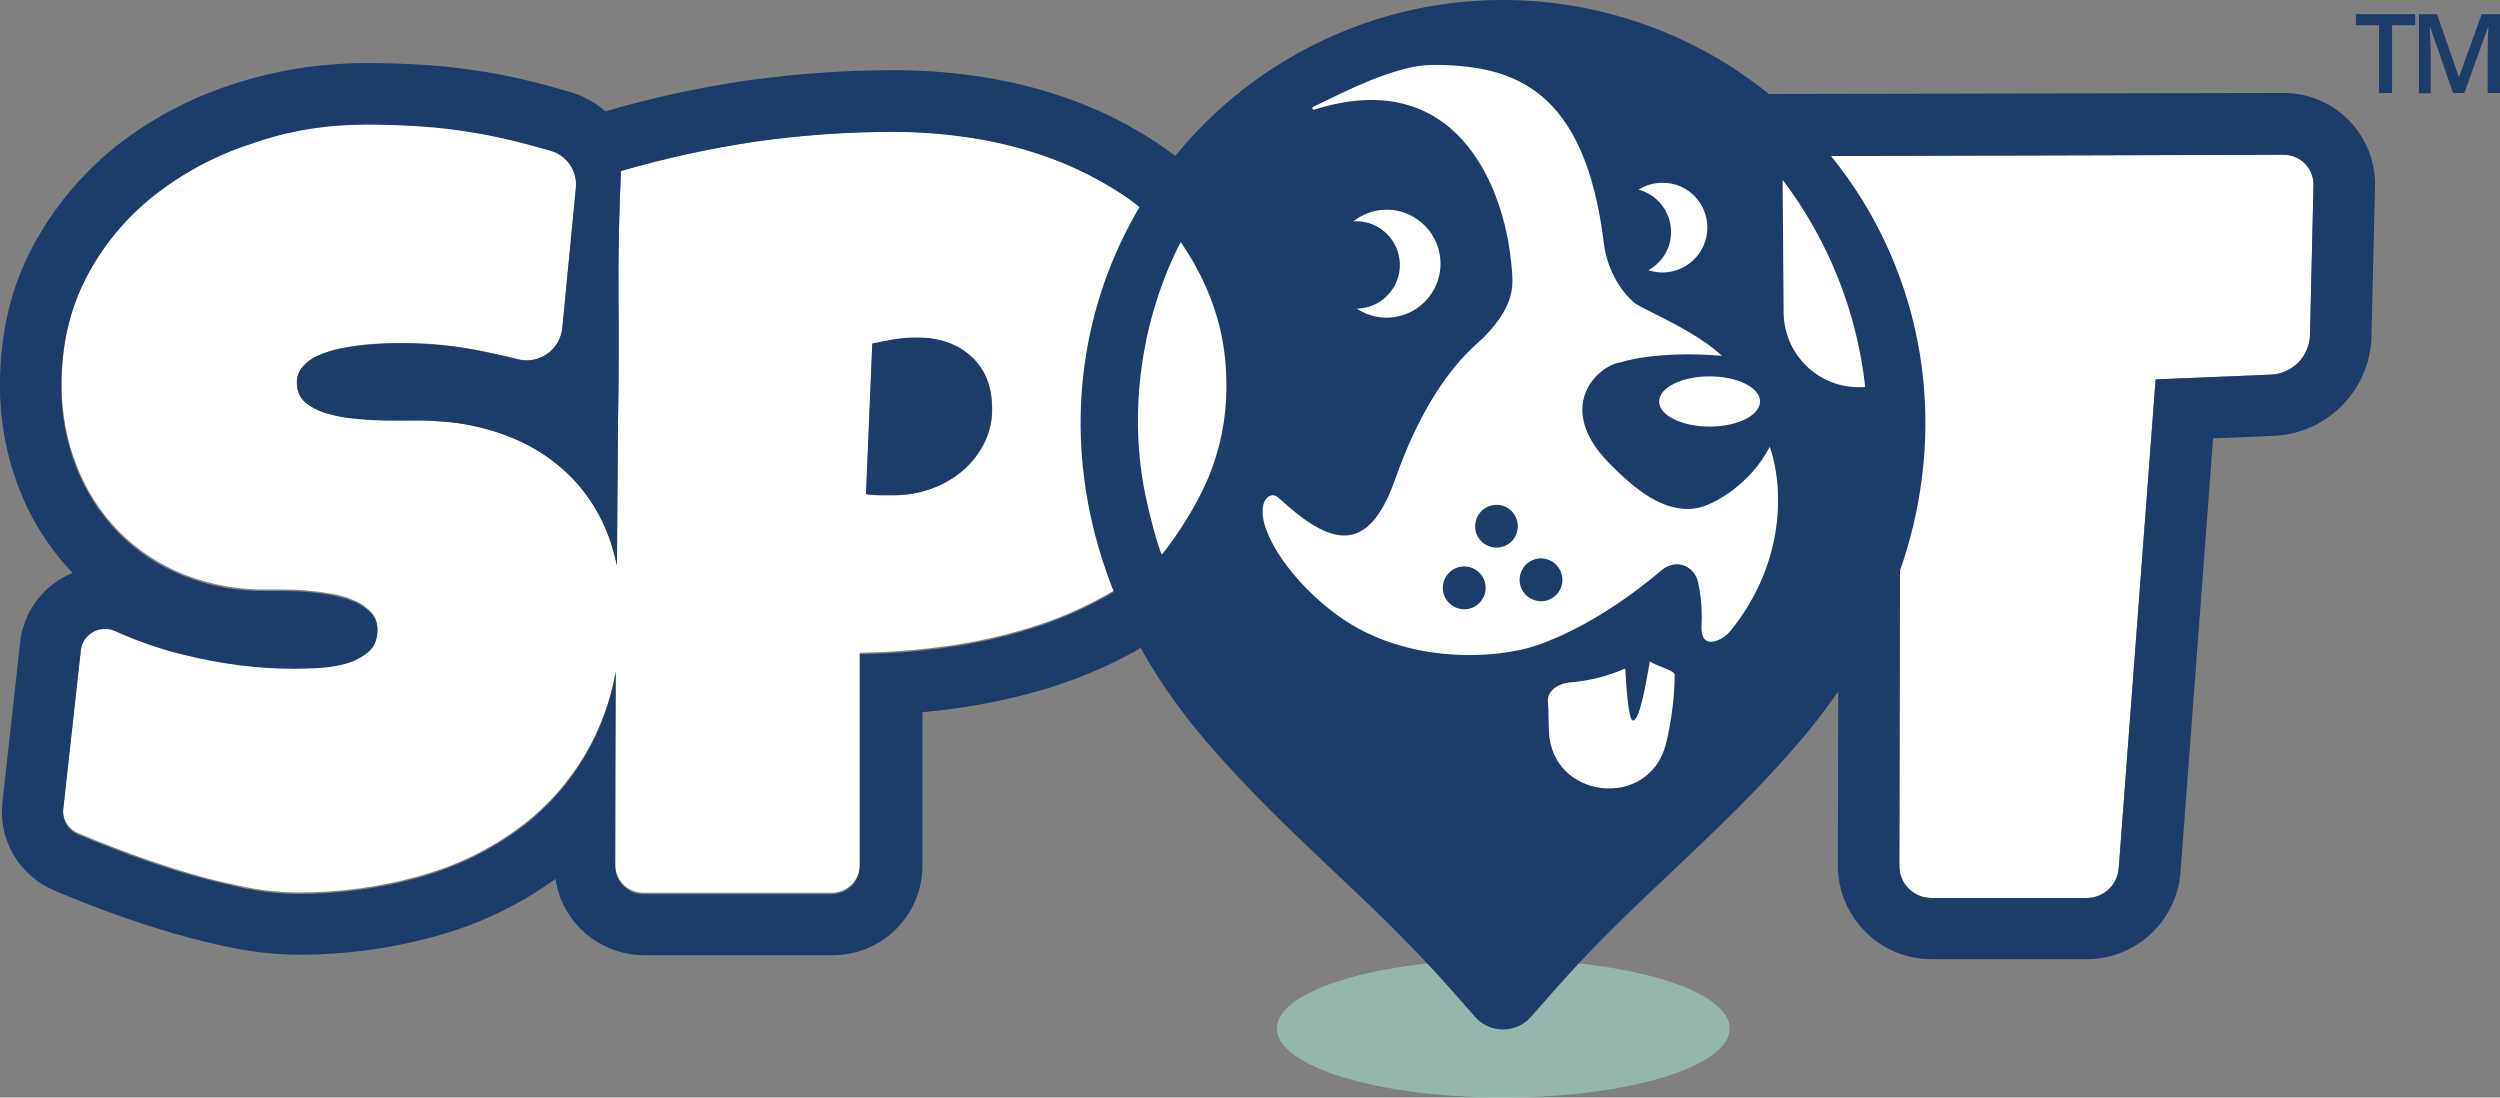
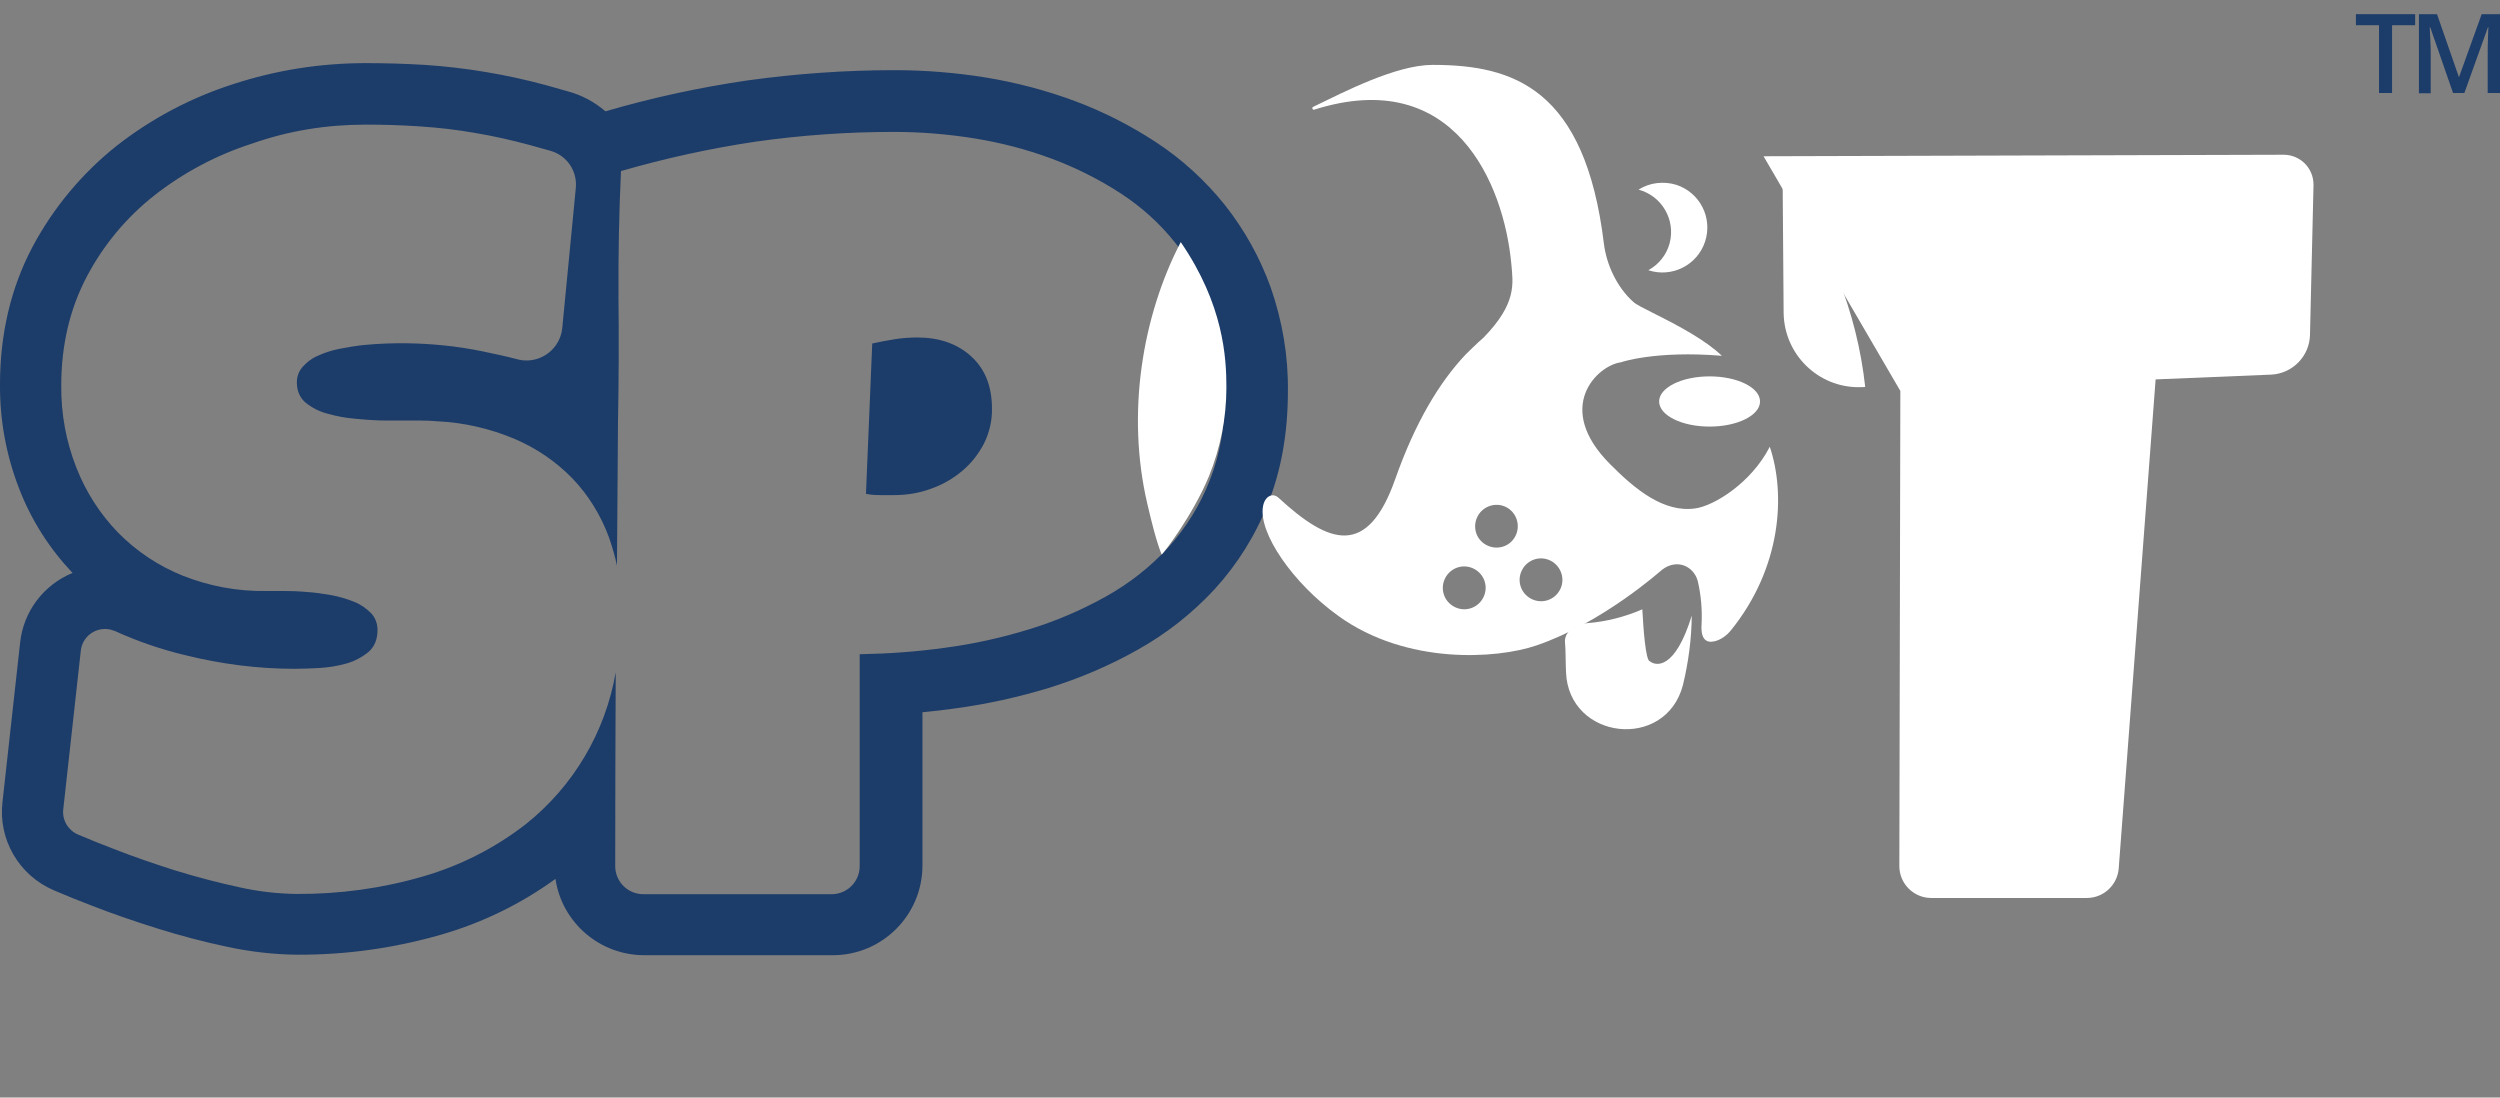
<svg xmlns="http://www.w3.org/2000/svg" version="1.1" id="Layer_1" x="0px" y="0px" style="enable-background:new 0 0 1200 686;" xml:space="preserve" viewBox="126.9 124.35 996 437.25">
  <rect x="126.9" y="124.35" width="996" height="437.25" fill="#808080" stroke="none" />
  <style type="text/css">
	.st0{fill:#FFFFFF;}
	.st1{fill:#1C3C69;}
	.st2{opacity:0.59;fill:#A4DDCD;enable-background:new    ;}
</style>
  <g>
    <g>
      <path class="st0" d="M1036.7,186c6.6,0,11.9,5.3,11.9,11.9c0,0.1,0,0.2,0,0.3l-1.4,59.6c-0.2,8.5-7,15.4-15.5,15.8l-46,1.9    l-14.7,194.8c-0.5,6.6-6,11.8-12.7,11.8h-62c-7,0-12.7-5.7-12.7-12.7c0,0,0,0,0,0l0.4-189.3l-54.5-93.5L1036.7,186z" />
-       <path class="st1" d="M1036.7,186c6.6,0,11.9,5.3,11.9,11.9c0,0.1,0,0.2,0,0.3l-1.4,59.6c-0.2,8.5-7,15.4-15.5,15.8l-46,1.9    l-14.7,194.8c-0.5,6.6-6,11.8-12.7,11.8h-62c-7,0-12.7-5.7-12.7-12.7c0,0,0,0,0,0l0.4-189.3l-54.5-93.5L1036.7,186L1036.7,186     M1036.7,161.4L1036.7,161.4l-207.2,0.4l-45.1,0.1l24.6,37.8l31.4,48.3l7.2,19.4l0.9,2.5l1.4,2.2l9.6,14.9l-0.4,182.1    c0,20.6,16.6,37.3,37.2,37.4c0,0,0.1,0,0.1,0h62c19.5-0.1,35.6-15.1,37.2-34.5l13-173l24.1-1c21.4-0.9,38.5-18.3,39-39.7l1.4-59.6    c0.5-20.1-15.5-36.9-35.6-37.3C1037.2,161.4,1037,161.4,1036.7,161.4L1036.7,161.4z" />
-       <path class="st0" d="M609.7,247.3c-3.4-9.5-8.3-18.3-14.5-26.2c-6.2-7.7-13.6-14.4-21.8-19.8c-8.6-5.6-17.8-10.3-27.4-13.8    c-10-3.7-20.3-6.4-30.8-8.1c-10.7-1.7-21.4-2.6-32.2-2.6c-18.5,0-36.9,1.3-55.2,3.9c-18.1,2.7-36,6.6-53.5,11.7    c-0.8,17-1.2,33.8-1,50.4s0.1,33.3-0.2,50c-0.2,19-0.3,38-0.4,56.8c-0.8-3.8-1.8-7.6-3.2-11.3c-3.1-8.7-8.1-16.7-14.5-23.4    c-6.6-6.7-14.4-12.1-23.1-15.8c-9.7-4.1-20.1-6.5-30.6-7c-2.9-0.3-5.8-0.4-8.7-0.3c-3.5,0.1-7.4,0.1-11.5,0s-8.3-0.3-12.4-0.7    c-3.9-0.3-7.7-1.1-11.5-2.1c-3.1-0.8-6-2.3-8.5-4.3c-2.2-1.8-3.5-4.5-3.5-7.3c-0.2-2.4,0.6-4.9,2.1-6.8c1.7-2,3.8-3.6,6.2-4.6    c2.8-1.2,5.7-2.2,8.7-2.8c3.3-0.7,6.5-1.2,9.7-1.5c3.2-0.4,6.2-0.5,9.1-0.6s5.3-0.1,7.1-0.1c10.4,0,20.8,1.1,30.9,3.2    c4.8,1,9.5,2,14.1,3.2c7.7,2,15.5-2.6,17.5-10.3c0.2-0.7,0.3-1.4,0.4-2.2l5.4-55.8c0.7-6.8-3.6-13.1-10.2-14.9l-8.6-2.4    c-7-1.9-14.2-3.5-21.4-4.7c-7.3-1.2-14.6-2.1-22-2.6c-7.4-0.5-14.5-0.7-21.5-0.7c-15.4,0-30.7,2.4-45.3,7.2    c-14.1,4.5-27.2,11.5-38.8,20.6c-11.2,8.8-20.4,19.9-27,32.5c-6.7,12.8-10.1,27.2-10.1,43.3c-0.1,11.2,1.9,22.2,6,32.6    c3.8,9.7,9.4,18.5,16.7,26c7.3,7.4,16.1,13.2,25.7,17.1c10.6,4.2,21.9,6.3,33.2,6.1h6.8c2.8,0,5.9,0.1,9.1,0.4    c3.3,0.3,6.6,0.7,10,1.3c3.1,0.5,6.2,1.4,9.1,2.7c2.5,1,4.7,2.6,6.6,4.5c1.7,1.8,2.6,4.2,2.5,6.6c0,3.8-1.2,6.8-3.6,8.8    c-2.6,2.1-5.6,3.7-8.8,4.6c-3.6,1-7.3,1.7-11,1.8c-3.8,0.2-7.1,0.3-9.8,0.3c-14.6-0.1-29.1-1.9-43.3-5.4c-9.6-2.3-19-5.6-28-9.6    c-4.8-2.2-10.6-0.1-12.8,4.7c-0.4,0.9-0.7,1.9-0.8,3l-7,63.3c-0.5,4.2,1.9,8.3,5.8,10c4.4,1.9,9.2,3.8,14.4,5.8    c7.9,3.1,16.1,5.9,24.6,8.6c8.5,2.7,16.9,4.9,25.2,6.6c7.5,1.7,15.2,2.6,22.9,2.7c17.1,0.1,34.1-2.2,50.5-7    c14.9-4.3,28.8-11.3,41-20.9c18.9-15.1,31.6-36.5,35.7-60.4c-0.1,25.6-0.2,51.4-0.2,77.2c0,6.2,5,11.2,11.2,11.2h75.1    c6.2,0,11.2-5,11.2-11.2l0,0v-84.4c11.4-0.2,22.8-1,34.1-2.6c11.4-1.5,22.6-4,33.6-7.4c10.6-3.2,20.8-7.6,30.4-13    c9.2-5.1,17.6-11.7,24.8-19.5c7.2-7.9,12.9-17,16.7-26.9c4-10.2,6.1-22,6.1-35.3C615.2,269,613.4,257.9,609.7,247.3z M518.9,301.2    c-2.2,4.2-5.1,7.9-8.7,10.9c-3.7,3.1-7.9,5.5-12.5,7.1c-4.7,1.6-9.6,2.5-14.5,2.5h-5.6c-1.9,0-3.8-0.1-5.6-0.4l2.5-59.9    c2.8-0.7,5.8-1.2,8.9-1.7c3-0.5,6.1-0.7,9.1-0.7c8.8,0,15.9,2.5,21.4,7.5c5.5,5,8.3,11.9,8.3,20.8    C522.3,292.1,521.1,296.9,518.9,301.2L518.9,301.2z" />
      <path class="st1" d="M272.6,174c7,0,14.1,0.2,21.5,0.7c7.4,0.5,14.7,1.3,22,2.6c7.2,1.2,14.3,2.8,21.4,4.7l8.6,2.4    c6.6,1.8,10.9,8.1,10.2,14.9l-5.4,55.8c-0.8,7.9-7.9,13.6-15.7,12.8c-0.7-0.1-1.4-0.2-2.1-0.4c-4.6-1.2-9.3-2.2-14.1-3.2    c-10.2-2.1-20.5-3.1-30.9-3.2c-1.9,0-4.2,0-7.1,0.1s-6,0.3-9.1,0.6s-6.4,0.9-9.7,1.5c-3,0.6-5.9,1.5-8.7,2.8    c-2.4,1-4.5,2.6-6.2,4.6c-1.6,1.9-2.3,4.3-2.1,6.8c0.1,2.8,1.3,5.5,3.5,7.3c2.5,2,5.4,3.5,8.5,4.3c3.8,1.1,7.6,1.8,11.5,2.1    c4.2,0.4,8.3,0.7,12.4,0.7c2,0,4,0,6,0s3.8,0,5.5,0h2c2.2,0,4.5,0.1,6.7,0.3c10.5,0.5,20.9,2.9,30.6,7c8.7,3.7,16.5,9,23.1,15.8    c6.4,6.7,11.3,14.7,14.5,23.4c1.3,3.7,2.4,7.5,3.2,11.3c0.1-18.8,0.3-37.8,0.4-56.8c0.3-16.7,0.4-33.3,0.2-50    c-0.1-16.7,0.2-33.5,1-50.4c17.6-5.1,35.5-9,53.5-11.7c18.3-2.6,36.8-3.9,55.2-3.9c10.8,0,21.6,0.9,32.2,2.6    c10.5,1.7,20.9,4.4,30.8,8.1c9.6,3.6,18.8,8.2,27.4,13.8c8.3,5.4,15.7,12.1,21.8,19.8c6.3,7.9,11.2,16.7,14.5,26.2    c3.7,10.6,5.5,21.7,5.3,32.9c0,13.3-2,25-6.1,35.3c-3.8,9.9-9.5,19-16.6,26.9c-7.2,7.8-15.5,14.3-24.8,19.5    c-9.7,5.4-19.9,9.8-30.4,13c-11,3.4-22.2,5.9-33.6,7.4c-11.3,1.6-22.7,2.4-34.1,2.6v84.4c0,6.2-5,11.2-11.2,11.2l0,0h-75    c-6.2,0-11.2-5-11.2-11.2c0-25.8,0.1-51.6,0.2-77.2c-4.1,23.8-16.8,45.3-35.7,60.4c-12.2,9.5-26.1,16.6-41,20.9    c-16.4,4.8-33.4,7.1-50.5,7c-7.7-0.1-15.4-1-22.9-2.7c-8.3-1.8-16.7-4-25.2-6.6c-8.5-2.7-16.7-5.5-24.6-8.6    c-5.2-2-10-3.9-14.4-5.8c-3.9-1.7-6.3-5.8-5.8-10l7-63.3c0.6-5.3,5.4-9.1,10.7-8.5c1,0.1,2,0.4,3,0.8c9,4.1,18.4,7.3,28,9.6    c14.2,3.5,28.7,5.4,43.3,5.4c2.7,0,5.9-0.1,9.8-0.3c3.7-0.2,7.4-0.8,11-1.8c3.2-0.9,6.2-2.5,8.8-4.6c2.4-2.1,3.6-5,3.6-8.8    c0-2.5-0.9-4.9-2.5-6.6c-1.9-1.9-4.1-3.5-6.6-4.5c-2.9-1.2-6-2.1-9.1-2.7c-3.4-0.6-6.7-1.1-10-1.3c-3.3-0.3-6.3-0.4-9.1-0.4H233    c-11.4,0.2-22.7-1.9-33.3-6.1c-9.7-3.9-18.4-9.7-25.7-17.1c-7.3-7.5-12.9-16.3-16.7-26c-4.1-10.4-6.1-21.5-6-32.6    c0-16.1,3.4-30.5,10.1-43.3c6.6-12.6,15.8-23.7,27-32.5c11.6-9.1,24.8-16.1,38.8-20.6C241.9,176.4,257.1,174,272.6,174     M477.6,321.6h5.6c4.9,0,9.9-0.8,14.5-2.5c4.6-1.6,8.8-4,12.5-7.1c3.6-3,6.5-6.7,8.7-10.9c2.2-4.4,3.3-9.2,3.2-14    c0-8.9-2.8-15.8-8.3-20.8c-5.5-5-12.7-7.5-21.4-7.5c-3,0-6.1,0.2-9.1,0.7c-3.1,0.5-6.1,1.1-8.9,1.7l-2.5,59.9    C473.9,321.5,475.8,321.6,477.6,321.6 M272.6,149.5c-18,0-35.8,2.8-52.9,8.4c-16.8,5.4-32.5,13.7-46.4,24.6    c-13.8,11-25.2,24.7-33.5,40.3c-8.6,16.3-12.9,34.7-12.9,54.7c-0.1,14.3,2.5,28.4,7.7,41.7c4.8,12.4,12,23.7,21.2,33.4    c-11.6,4.8-19.6,15.4-20.9,27.9l-7,63.3c-1.8,15,6.6,29.4,20.6,35.3c4.6,2,9.6,4,15.1,6.1c8.4,3.3,17.2,6.3,26.2,9.1    c9.2,2.9,18.4,5.3,27.4,7.2c9.2,2,18.6,3.1,28,3.2c19.4,0.1,38.8-2.6,57.5-8c16.3-4.7,31.7-12.2,45.5-22.2    c2.6,17.5,17.7,30.4,35.4,30.4h75.1c19.7,0,35.7-16,35.7-35.7v-61.1c4.3-0.4,8.6-0.9,12.9-1.5c12.7-1.7,25.3-4.5,37.5-8.2    c12.2-3.8,24-8.8,35.2-15.1c11.5-6.4,21.9-14.6,30.8-24.2c9.2-10.1,16.5-21.8,21.4-34.5c5.2-13.1,7.8-28,7.8-44.3    c0.2-14.1-2.2-28-6.8-41.3c-4.3-12-10.5-23.1-18.4-33.1c-7.8-9.7-17.1-18.2-27.5-25c-10.1-6.6-20.9-12.1-32.2-16.3    c-11.5-4.3-23.5-7.4-35.6-9.4c-11.9-1.9-24-2.9-36.1-2.9c-19.7,0-39.3,1.4-58.8,4.1c-19.1,2.8-38,6.9-56.5,12.3    c-4.4-3.8-9.5-6.5-15.1-8l-8.5-2.4c-15.8-4.3-32-7-48.3-8.1C287.8,149.7,280,149.5,272.6,149.5L272.6,149.5z" />
-       <ellipse class="st2" cx="725.8" cy="534.1" rx="90.2" ry="27.5" />
-       <path class="st1" d="M870.5,206.8c-47.5-80-150.8-106.3-230.8-58.8c-24.2,14.4-44.4,34.6-58.8,58.8c-23,38.9-29.4,85-17.9,129.9    c7.5,29.5,22.5,57.5,44.6,83.2c16.8,19.5,34,35.8,50.6,51.5c14.9,14,30.2,28.6,45.2,45.4l11.2,12.7c2.8,3.2,6.9,5,11.1,5l0,0    c4.2,0,8.3-1.8,11.1-5l11.2-12.7c14.9-16.8,30.3-31.3,45.2-45.4c16.6-15.7,33.8-32,50.6-51.5c22-25.7,37-53.7,44.6-83.2    C899.9,291.8,893.5,245.7,870.5,206.8z" />
      <path class="st0" d="M608.5,314.2c4.6-11.3,7-23.3,7-35.5c0-11.8-1.1-33-18.2-57.9c-15.2,29.3-21.8,68-13.3,104.3    c1.4,6,3.4,14.4,5.7,20.2C591,344.1,602.2,329.4,608.5,314.2z" />
      <path class="st0" d="M870,278.5L870,278.5c-3.3-30-14.7-58.5-32.9-82.5l0.4,53c0.2,16.5,13.7,29.8,30.2,29.6    C868.5,278.6,869.2,278.6,870,278.5z" />
      <path class="st0" d="M787,197.3c-2.6,0.3-5.1,1.2-7.3,2.6c9.3,2.5,14.8,12,12.4,21.3c-1.2,4.6-4.3,8.5-8.5,10.8    c9.4,3.1,19.5-2,22.6-11.4c3.1-9.4-2-19.5-11.4-22.6C792.3,197.2,789.6,197,787,197.3z" />
-       <path class="st0" d="M678.4,207.9c-4.5,0.2-8.9,1.9-12.4,4.7c0.2,0,0.5-0.1,0.7-0.1c9.6-0.3,17.6,7.3,17.9,16.9    c0.3,9.4-7,17.3-16.4,17.9c-0.3,0-0.6,0-0.8,0c9.9,6.6,23.2,3.9,29.8-6c6.6-9.9,3.9-23.2-6-29.8C687.5,209,683,207.7,678.4,207.9    L678.4,207.9z" />
-       <path class="st0" d="M784.2,387.8c-1.7,10.1-4.2,23.9-6.8,23.6c-1.7-0.2-2.6-13.3-3-20.7c-6.9,3-14.3,4.9-21.8,5.5    c-5.6,0.5-9.4,3.8-9,7.8c0.3,3.1,0.2,7.2,0.4,11.7c1,27.1,39.8,31.5,46.6,5.1c2.2-9.1,3.4-18.3,3.5-27.6    C794.2,391.4,786.5,389.7,784.2,387.8z" />
+       <path class="st0" d="M784.2,387.8c-1.7-0.2-2.6-13.3-3-20.7c-6.9,3-14.3,4.9-21.8,5.5    c-5.6,0.5-9.4,3.8-9,7.8c0.3,3.1,0.2,7.2,0.4,11.7c1,27.1,39.8,31.5,46.6,5.1c2.2-9.1,3.4-18.3,3.5-27.6    C794.2,391.4,786.5,389.7,784.2,387.8z" />
      <path class="st0" d="M802.3,326.9c-12.5,1.8-23.9-7.5-33.9-17.6c-22.6-22.6-5.2-39.3,4.2-40.6c0,0,13.7-4.8,40.3-2.6l0,0    c-6.5-6.2-16.7-11.7-27.7-17.2c-3.2-1.6-6.4-3.2-7.5-4.2c-6.7-5.9-10.8-15.1-11.8-23.2c-7.5-62-36.1-71.3-68.2-71.3    c-14.6,0-35.2,10.7-47.6,16.7c-0.3,0.1-0.5,0.5-0.3,0.8c0.1,0.3,0.5,0.5,0.8,0.3c55.8-17.6,75.4,29.6,78.4,61.4    c0.7,7.9,2.3,15.7-11,29.4c-2.4,2-7.2,6.8-7.2,6.8c-10.5,11.1-20.1,27.1-28,49.5c-11.1,31.6-26.4,26.1-46.5,7.6    c-2.6-2.4-5.6-0.3-6.2,3.3c-2,10.5,11.8,30.7,30.1,43.8c27.1,19.5,63,17.1,78.8,11.7c26.4-9,49.6-29.8,50.1-30.2    c6.1-4.6,12.7-1.2,14.2,4.6c1.3,5.6,1.8,11.4,1.5,17.2c-0.5,7.5,3.3,7.5,6.3,6.4c2.1-0.8,3.9-2.2,5.3-3.9    c20.4-25.2,21.9-54.5,15.6-73.2c0,0,0-0.1,0-0.1C824.6,316.8,809.7,325.9,802.3,326.9z M717.8,362.5c-2.2,4.2-7.3,5.8-11.5,3.6    c-4.2-2.2-5.8-7.3-3.6-11.5c2.2-4.2,7.3-5.8,11.5-3.6C718.4,353.2,720,358.3,717.8,362.5C717.8,362.5,717.8,362.5,717.8,362.5z     M730.6,338c-2.2,4.2-7.3,5.7-11.5,3.5c-4.2-2.2-5.7-7.3-3.5-11.5c2.2-4.1,7.3-5.7,11.4-3.6C731.2,328.6,732.8,333.8,730.6,338    C730.6,338,730.6,338,730.6,338z M748.4,359.3c-2.2,4.2-7.3,5.8-11.5,3.6c-4.2-2.2-5.8-7.3-3.6-11.5c2.2-4.2,7.3-5.8,11.5-3.6    C748.9,350,750.6,355.1,748.4,359.3L748.4,359.3z" />
      <ellipse class="st0" cx="808" cy="284.3" rx="20.1" ry="10" />
    </g>
    <g>
      <path class="st1" d="M1079.8,161.4h-5.1v-27h-9.2V130h23.6v4.4h-9.2V161.4z" />
      <path class="st1" d="M1104.2,161.4l-9.1-26.2h-0.2c0.2,3.9,0.4,7.6,0.4,11v15.3h-4.7V130h7.2l8.7,25h0.1l9-25h7.3v31.4h-4.9v-15.5    c0-1.6,0-3.6,0.1-6.1s0.1-4,0.2-4.6h-0.2l-9.4,26.2H1104.2z" />
    </g>
  </g>
</svg>